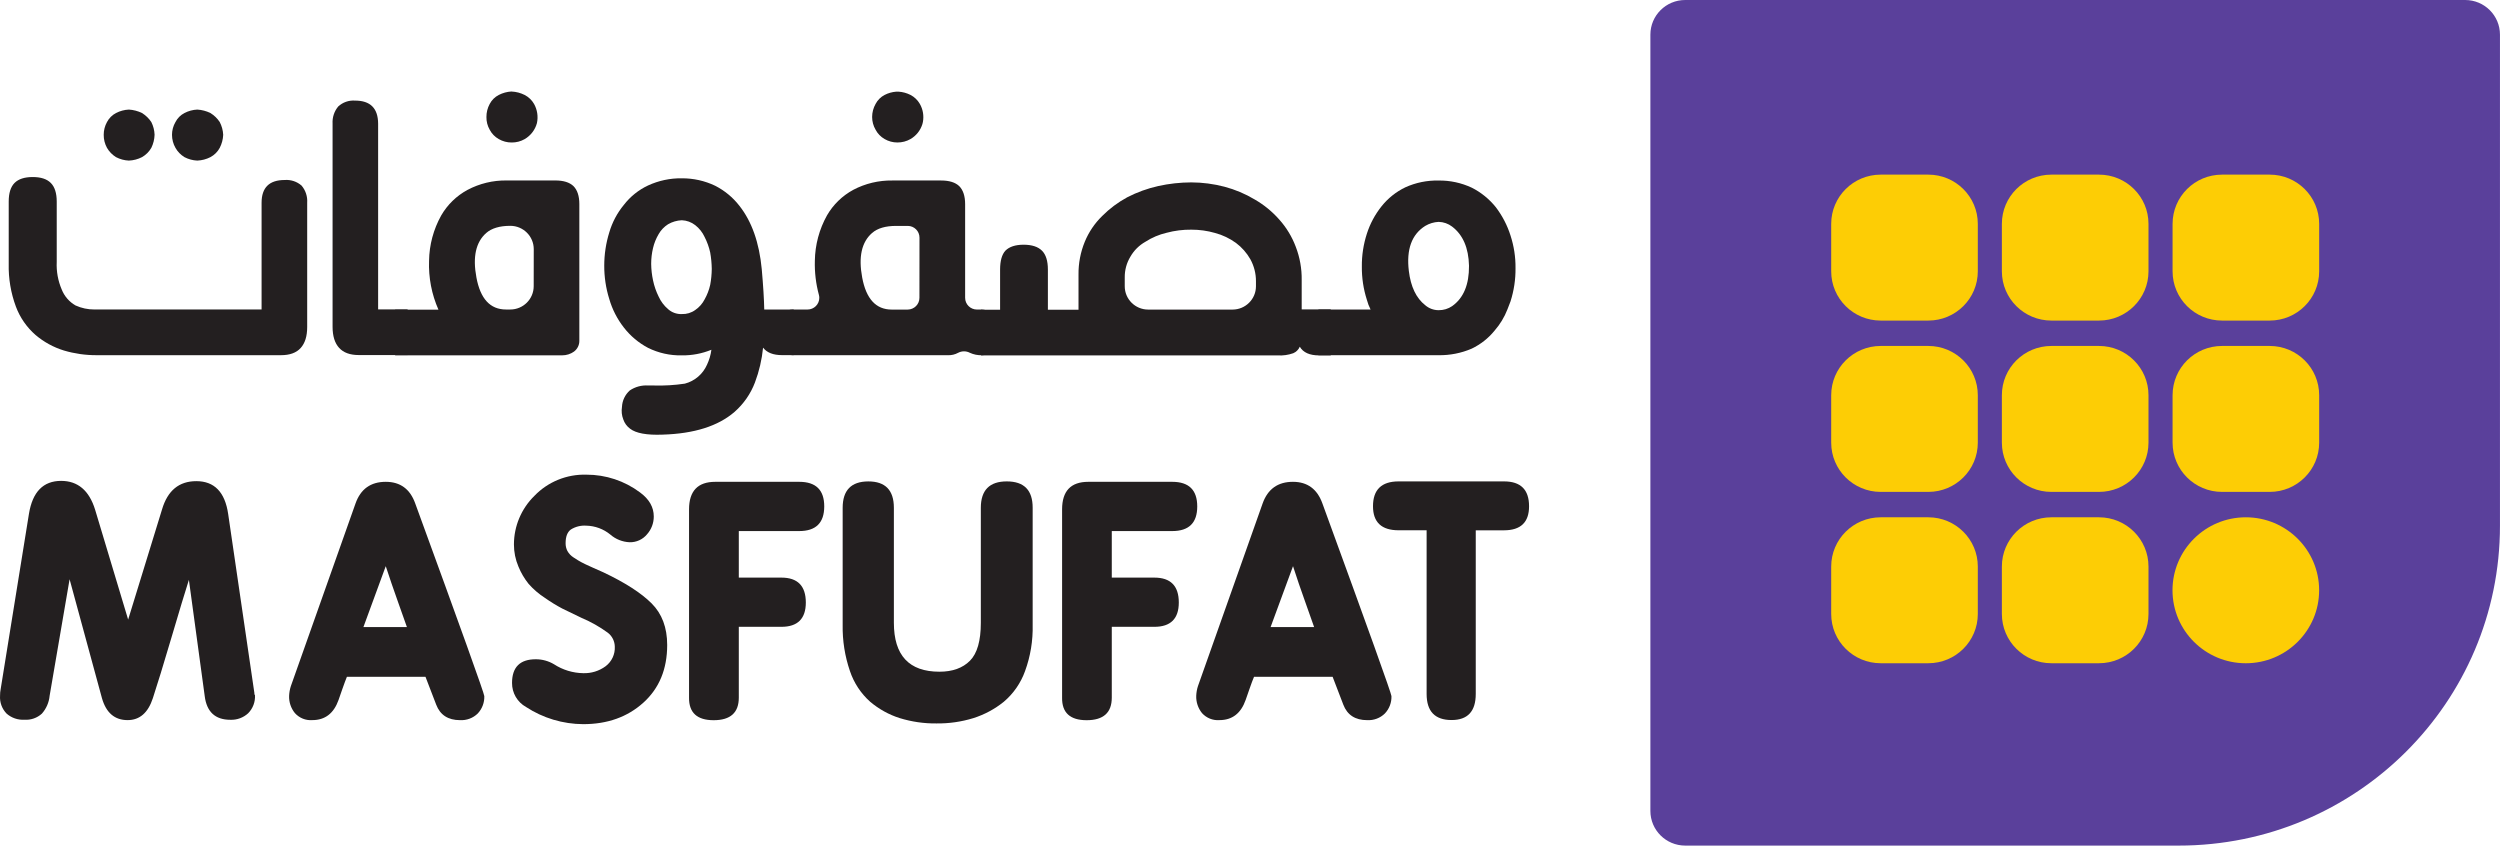
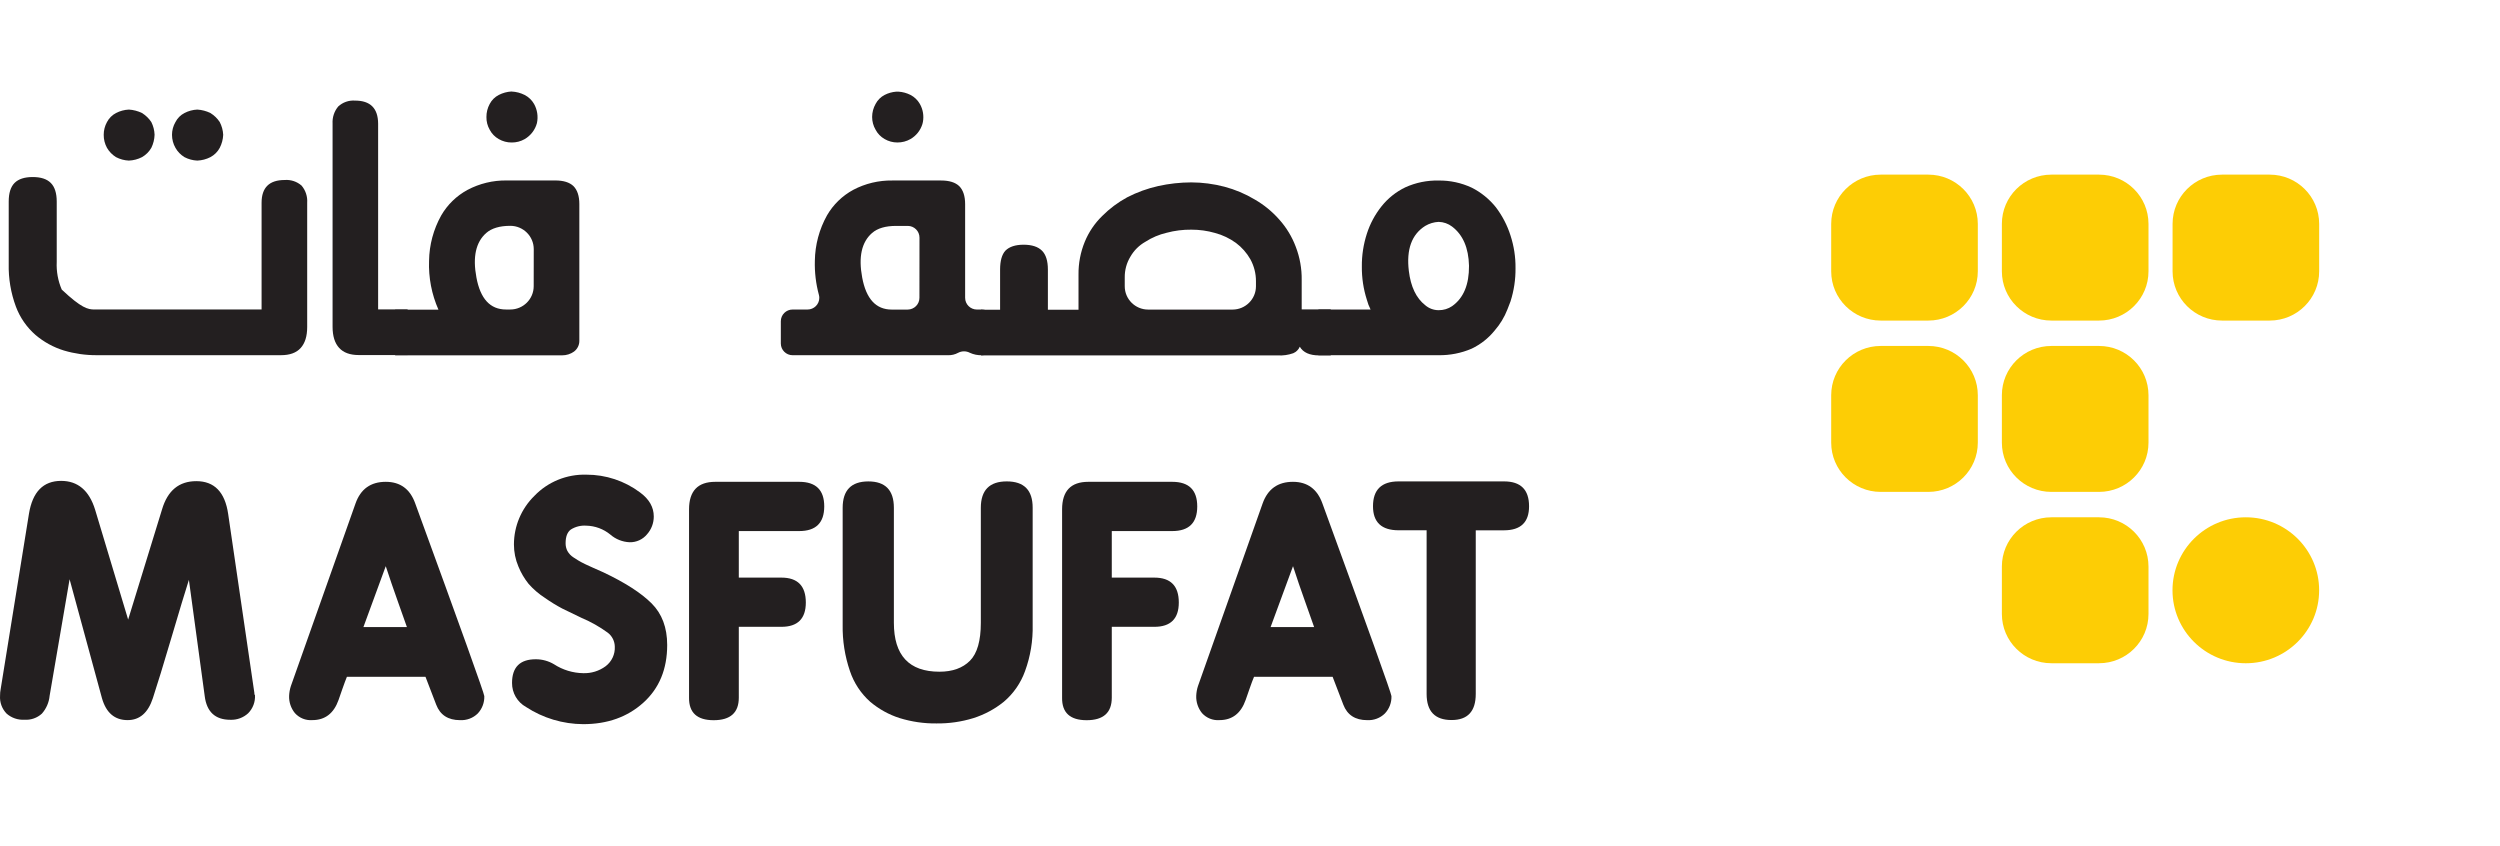
<svg xmlns="http://www.w3.org/2000/svg" width="136" height="46" viewBox="0 0 136 46" fill="none">
  <path d="M3.326 26.16C4.233 26.16 4.85 26.681 5.173 27.724L6.971 33.706L8.816 27.708C9.119 26.686 9.739 26.175 10.679 26.175C11.662 26.175 12.24 26.771 12.413 27.964L13.839 37.704V37.769C13.839 37.777 13.844 37.784 13.852 37.785C13.853 37.785 13.855 37.785 13.855 37.785L13.871 37.818C13.893 38.183 13.757 38.542 13.499 38.802C13.237 39.044 12.886 39.172 12.529 39.156C11.708 39.156 11.243 38.725 11.136 37.865L10.276 31.545C10.08 32.155 9.765 33.201 9.328 34.68C8.891 36.16 8.553 37.259 8.316 37.98C8.055 38.777 7.597 39.175 6.94 39.174C6.238 39.174 5.773 38.776 5.546 37.98L3.786 31.511L2.7 37.847C2.667 38.207 2.519 38.55 2.279 38.821C2.021 39.058 1.675 39.178 1.324 39.153C0.972 39.174 0.625 39.053 0.36 38.821C0.107 38.561 -0.022 38.207 0.003 37.847C0.001 37.728 0.013 37.608 0.036 37.491L1.576 27.945C1.771 26.756 2.355 26.16 3.326 26.16Z" fill="#231F20" />
  <path d="M20.985 26.211C21.775 26.211 22.31 26.604 22.589 27.388C25.093 34.246 26.346 37.739 26.346 37.868C26.359 38.218 26.23 38.557 25.991 38.812C25.736 39.064 25.385 39.195 25.026 39.176C24.377 39.176 23.945 38.896 23.73 38.336L23.147 36.819H18.871C18.808 36.971 18.728 37.188 18.628 37.472C18.53 37.756 18.46 37.959 18.418 38.076C18.158 38.809 17.682 39.174 16.992 39.174C16.633 39.202 16.284 39.06 16.044 38.794C15.827 38.528 15.714 38.193 15.728 37.851C15.736 37.67 15.768 37.49 15.825 37.318L19.341 27.387C19.618 26.604 20.165 26.211 20.985 26.211ZM19.77 34.112H22.136C22.017 33.768 21.849 33.297 21.633 32.693C21.418 32.091 21.203 31.466 20.985 30.8L19.77 34.112Z" fill="#231F20" />
  <path d="M31.903 25.822C32.955 25.82 33.98 26.16 34.82 26.79C35.316 27.155 35.565 27.59 35.565 28.095C35.567 28.456 35.435 28.803 35.194 29.071C34.962 29.349 34.616 29.507 34.252 29.498C33.864 29.482 33.492 29.334 33.2 29.079C32.83 28.776 32.368 28.605 31.888 28.596C31.595 28.576 31.303 28.649 31.055 28.805C30.864 28.945 30.769 29.192 30.769 29.549C30.767 29.697 30.8 29.843 30.867 29.974C30.949 30.12 31.066 30.242 31.208 30.33C31.369 30.439 31.512 30.523 31.629 30.586C31.746 30.651 31.947 30.745 32.229 30.871C32.511 30.996 32.709 31.082 32.828 31.137C34.006 31.695 34.879 32.257 35.445 32.822C36.011 33.386 36.295 34.141 36.295 35.088C36.295 36.4 35.862 37.446 34.999 38.225C34.136 39.004 33.045 39.394 31.727 39.394C30.621 39.389 29.539 39.064 28.616 38.46C28.141 38.196 27.851 37.694 27.855 37.153C27.855 36.293 28.288 35.862 29.151 35.864C29.5 35.864 29.841 35.958 30.14 36.137C30.613 36.444 31.162 36.611 31.727 36.621C32.166 36.635 32.596 36.502 32.949 36.241C33.28 35.989 33.466 35.591 33.445 35.177C33.44 34.88 33.3 34.599 33.063 34.419C32.621 34.096 32.143 33.826 31.637 33.613C31.184 33.397 30.833 33.228 30.583 33.103C30.259 32.931 29.944 32.738 29.643 32.525C29.312 32.312 29.012 32.054 28.753 31.759C28.526 31.475 28.34 31.16 28.203 30.823C28.04 30.44 27.957 30.029 27.958 29.614C27.96 28.623 28.36 27.673 29.069 26.977C29.805 26.209 30.836 25.79 31.903 25.822Z" fill="#231F20" />
  <path d="M38.91 26.211H43.478C44.387 26.211 44.84 26.657 44.839 27.551C44.837 28.444 44.384 28.89 43.478 28.89H40.191V31.422H42.508C43.392 31.422 43.836 31.873 43.837 32.776C43.837 33.658 43.393 34.099 42.508 34.099H40.191V37.953C40.191 38.768 39.737 39.177 38.83 39.179C37.922 39.181 37.475 38.771 37.484 37.953V27.713C37.484 26.711 37.959 26.211 38.91 26.211Z" fill="#231F20" />
  <path d="M54.768 26.188C55.709 26.188 56.179 26.665 56.177 27.623V33.992C56.197 34.849 56.057 35.702 55.763 36.507C55.531 37.155 55.132 37.733 54.605 38.178C54.115 38.574 53.554 38.874 52.954 39.065C52.303 39.266 51.626 39.363 50.944 39.355C50.265 39.363 49.592 39.264 48.944 39.065C48.355 38.878 47.812 38.576 47.34 38.178C46.833 37.727 46.453 37.15 46.237 36.507C45.96 35.698 45.826 34.847 45.841 33.992V27.625C45.841 26.67 46.306 26.191 47.234 26.189C48.162 26.188 48.627 26.666 48.627 27.625V33.881C48.627 35.654 49.453 36.541 51.105 36.541C51.818 36.541 52.371 36.341 52.766 35.944C53.161 35.546 53.357 34.857 53.357 33.88V27.625C53.358 26.666 53.828 26.188 54.768 26.188Z" fill="#231F20" />
  <path d="M59.202 26.211H63.77C64.677 26.211 65.13 26.657 65.13 27.551C65.13 28.444 64.677 28.89 63.77 28.89H60.481V31.422H62.797C63.683 31.422 64.127 31.873 64.127 32.776C64.127 33.658 63.683 34.099 62.797 34.099H60.481V37.953C60.481 38.768 60.027 39.177 59.12 39.179C58.213 39.181 57.765 38.771 57.778 37.953V27.713C57.778 26.711 58.252 26.211 59.202 26.211Z" fill="#231F20" />
  <path d="M70.335 26.211C71.123 26.211 71.658 26.604 71.939 27.388C74.443 34.246 75.695 37.739 75.695 37.868C75.707 38.218 75.58 38.557 75.338 38.812C75.084 39.064 74.733 39.195 74.374 39.176C73.725 39.176 73.293 38.896 73.077 38.336L72.495 36.819H68.219C68.154 36.971 68.072 37.188 67.974 37.472C67.876 37.756 67.806 37.959 67.764 38.076C67.506 38.809 67.031 39.174 66.338 39.174C65.981 39.202 65.63 39.06 65.39 38.794C65.175 38.528 65.062 38.193 65.075 37.851C65.082 37.67 65.114 37.49 65.171 37.318L68.687 27.387C68.966 26.605 69.514 26.211 70.335 26.211ZM69.121 34.112H71.488C71.369 33.768 71.201 33.297 70.986 32.693C70.77 32.091 70.555 31.466 70.34 30.8L69.121 34.112Z" fill="#231F20" />
  <path d="M76.085 26.188H81.82C82.728 26.188 83.181 26.639 83.181 27.542C83.181 28.412 82.728 28.847 81.82 28.849H80.281V37.751C80.281 38.697 79.843 39.17 78.967 39.17C78.06 39.17 77.608 38.697 77.608 37.751V28.847H76.085C75.156 28.847 74.691 28.412 74.691 27.54C74.691 26.639 75.155 26.188 76.085 26.188Z" fill="#231F20" />
-   <path d="M0.792 9.952C1.006 9.738 1.336 9.631 1.778 9.631C2.22 9.631 2.548 9.736 2.763 9.952C2.978 10.167 3.086 10.506 3.086 10.967V14.247C3.062 14.764 3.155 15.278 3.359 15.753C3.504 16.116 3.766 16.42 4.107 16.616C4.432 16.764 4.786 16.839 5.143 16.836H14.23V11.032C14.23 10.204 14.649 9.792 15.488 9.792C15.822 9.766 16.154 9.876 16.406 10.097C16.625 10.355 16.734 10.69 16.711 11.026V17.782C16.711 18.291 16.594 18.669 16.356 18.932C16.118 19.195 15.76 19.322 15.287 19.322H5.249C4.651 19.325 4.055 19.239 3.481 19.069C2.913 18.895 2.386 18.607 1.934 18.223C1.455 17.805 1.088 17.277 0.866 16.683C0.588 15.936 0.456 15.145 0.474 14.35V10.966C0.473 10.506 0.58 10.167 0.792 9.952ZM7.01 5.961C7.258 5.976 7.499 6.039 7.723 6.148C7.926 6.273 8.101 6.44 8.232 6.64C8.341 6.856 8.401 7.093 8.409 7.333C8.401 7.58 8.341 7.822 8.232 8.043C8.111 8.254 7.935 8.429 7.723 8.549C7.502 8.663 7.258 8.726 7.01 8.736C6.767 8.726 6.528 8.661 6.313 8.549C6.109 8.424 5.939 8.249 5.82 8.043C5.701 7.825 5.639 7.582 5.642 7.333C5.641 7.091 5.703 6.852 5.82 6.64C5.93 6.429 6.101 6.258 6.313 6.148C6.53 6.036 6.768 5.972 7.01 5.961ZM10.732 5.961C10.98 5.976 11.222 6.039 11.445 6.148C11.649 6.273 11.824 6.44 11.954 6.64C12.065 6.854 12.13 7.091 12.142 7.333C12.132 7.58 12.067 7.822 11.954 8.043C11.838 8.259 11.662 8.434 11.445 8.549C11.223 8.663 10.98 8.726 10.732 8.736C10.489 8.726 10.251 8.661 10.036 8.549C9.83 8.424 9.662 8.251 9.545 8.043C9.421 7.827 9.357 7.582 9.357 7.333C9.357 7.09 9.422 6.851 9.545 6.64C9.652 6.429 9.825 6.256 10.036 6.148C10.253 6.036 10.489 5.972 10.732 5.961Z" fill="#231F20" />
+   <path d="M0.792 9.952C1.006 9.738 1.336 9.631 1.778 9.631C2.22 9.631 2.548 9.736 2.763 9.952C2.978 10.167 3.086 10.506 3.086 10.967V14.247C3.062 14.764 3.155 15.278 3.359 15.753C4.432 16.764 4.786 16.839 5.143 16.836H14.23V11.032C14.23 10.204 14.649 9.792 15.488 9.792C15.822 9.766 16.154 9.876 16.406 10.097C16.625 10.355 16.734 10.69 16.711 11.026V17.782C16.711 18.291 16.594 18.669 16.356 18.932C16.118 19.195 15.76 19.322 15.287 19.322H5.249C4.651 19.325 4.055 19.239 3.481 19.069C2.913 18.895 2.386 18.607 1.934 18.223C1.455 17.805 1.088 17.277 0.866 16.683C0.588 15.936 0.456 15.145 0.474 14.35V10.966C0.473 10.506 0.58 10.167 0.792 9.952ZM7.01 5.961C7.258 5.976 7.499 6.039 7.723 6.148C7.926 6.273 8.101 6.44 8.232 6.64C8.341 6.856 8.401 7.093 8.409 7.333C8.401 7.58 8.341 7.822 8.232 8.043C8.111 8.254 7.935 8.429 7.723 8.549C7.502 8.663 7.258 8.726 7.01 8.736C6.767 8.726 6.528 8.661 6.313 8.549C6.109 8.424 5.939 8.249 5.82 8.043C5.701 7.825 5.639 7.582 5.642 7.333C5.641 7.091 5.703 6.852 5.82 6.64C5.93 6.429 6.101 6.258 6.313 6.148C6.53 6.036 6.768 5.972 7.01 5.961ZM10.732 5.961C10.98 5.976 11.222 6.039 11.445 6.148C11.649 6.273 11.824 6.44 11.954 6.64C12.065 6.854 12.13 7.091 12.142 7.333C12.132 7.58 12.067 7.822 11.954 8.043C11.838 8.259 11.662 8.434 11.445 8.549C11.223 8.663 10.98 8.726 10.732 8.736C10.489 8.726 10.251 8.661 10.036 8.549C9.83 8.424 9.662 8.251 9.545 8.043C9.421 7.827 9.357 7.582 9.357 7.333C9.357 7.09 9.422 6.851 9.545 6.64C9.652 6.429 9.825 6.256 10.036 6.148C10.253 6.036 10.489 5.972 10.732 5.961Z" fill="#231F20" />
  <path d="M19.314 5.472C20.146 5.472 20.564 5.889 20.57 6.724V16.832H22.174V19.315H19.518C19.043 19.315 18.686 19.185 18.449 18.925C18.211 18.666 18.092 18.282 18.092 17.776V6.722C18.073 6.386 18.182 6.053 18.399 5.793C18.645 5.564 18.976 5.448 19.314 5.472Z" fill="#231F20" />
  <path d="M27.557 9.817H30.208C30.65 9.817 30.978 9.918 31.193 10.121C31.408 10.335 31.516 10.663 31.516 11.102V18.55C31.516 18.776 31.408 18.989 31.227 19.125C31.04 19.26 30.813 19.331 30.583 19.33H21.496V16.847H23.852C23.482 16.011 23.307 15.1 23.341 14.187C23.353 13.322 23.581 12.474 24.003 11.719C24.341 11.134 24.834 10.655 25.429 10.332C26.085 9.984 26.816 9.807 27.557 9.817ZM29.036 13.554C29.036 12.854 28.465 12.285 27.762 12.285C27.185 12.285 26.747 12.415 26.452 12.674C25.886 13.17 25.707 13.976 25.917 15.093C26.131 16.254 26.666 16.835 27.521 16.837H27.759C28.462 16.837 29.033 16.269 29.033 15.569L29.036 13.554ZM27.831 4.98C28.079 4.99 28.322 5.055 28.544 5.167C28.757 5.277 28.934 5.447 29.053 5.655C29.23 5.972 29.286 6.344 29.209 6.698C29.111 7.063 28.872 7.375 28.544 7.567C28.327 7.692 28.08 7.755 27.831 7.752C27.586 7.753 27.345 7.688 27.134 7.567C26.924 7.448 26.752 7.273 26.64 7.058C26.519 6.847 26.457 6.609 26.462 6.365C26.46 6.118 26.521 5.873 26.64 5.655C26.749 5.444 26.922 5.274 27.134 5.165C27.349 5.055 27.586 4.99 27.829 4.977H27.831V4.98Z" fill="#231F20" />
-   <path d="M37.09 9.7C37.72 9.696 38.34 9.834 38.907 10.106C39.418 10.367 39.865 10.736 40.217 11.187C40.896 12.044 41.302 13.194 41.439 14.638C41.521 15.562 41.565 16.294 41.575 16.837H43.178V19.319H42.548C42.062 19.319 41.717 19.183 41.511 18.913C41.447 19.561 41.299 20.198 41.069 20.807C40.836 21.421 40.457 21.968 39.964 22.403C39.07 23.179 37.764 23.593 36.044 23.644C35.184 23.678 34.596 23.569 34.277 23.322C34.103 23.195 33.974 23.017 33.906 22.814C33.822 22.598 33.799 22.366 33.835 22.138C33.85 21.794 34.003 21.471 34.261 21.24C34.556 21.041 34.909 20.946 35.264 20.971H35.574C36.137 20.987 36.7 20.954 37.256 20.87C37.796 20.729 38.24 20.347 38.462 19.839C38.583 19.582 38.664 19.308 38.7 19.027C38.188 19.236 37.64 19.34 37.085 19.332C36.449 19.345 35.821 19.204 35.251 18.922C34.741 18.652 34.294 18.277 33.941 17.822C33.578 17.358 33.307 16.83 33.144 16.265C32.959 15.674 32.868 15.057 32.871 14.438C32.873 13.831 32.964 13.227 33.144 12.645C33.305 12.095 33.576 11.583 33.941 11.142C34.287 10.694 34.737 10.333 35.251 10.091C35.829 9.825 36.455 9.69 37.09 9.7ZM37.09 11.981C36.826 11.993 36.569 12.067 36.341 12.2C36.131 12.334 35.955 12.517 35.832 12.733C35.692 12.97 35.587 13.227 35.525 13.493C35.457 13.775 35.424 14.066 35.424 14.357C35.428 14.659 35.462 14.958 35.525 15.252C35.589 15.559 35.692 15.857 35.832 16.138C35.95 16.398 36.124 16.629 36.341 16.815C36.545 16.999 36.814 17.096 37.09 17.085C37.351 17.095 37.609 17.018 37.821 16.864C38.036 16.718 38.211 16.52 38.33 16.289C38.47 16.041 38.573 15.773 38.635 15.495C38.689 15.209 38.716 14.922 38.72 14.631C38.716 14.331 38.687 14.032 38.635 13.737C38.57 13.443 38.468 13.159 38.33 12.89C38.214 12.639 38.039 12.418 37.821 12.248C37.612 12.085 37.356 11.991 37.09 11.981Z" fill="#231F20" />
  <path d="M48.544 9.819H51.195C51.637 9.819 51.965 9.92 52.18 10.123C52.394 10.337 52.503 10.665 52.503 11.104V16.201C52.503 16.553 52.79 16.839 53.144 16.839H53.412C53.764 16.838 54.051 17.122 54.053 17.473L54.061 18.682C54.064 19.035 53.779 19.324 53.425 19.325H53.42C53.193 19.332 52.966 19.286 52.761 19.192C52.562 19.087 52.322 19.087 52.123 19.192C51.953 19.285 51.761 19.33 51.567 19.324H43.118C42.764 19.324 42.477 19.038 42.477 18.686V17.476C42.477 17.123 42.764 16.838 43.118 16.838H43.928C44.281 16.839 44.568 16.557 44.57 16.206C44.57 16.149 44.563 16.092 44.547 16.037C44.384 15.433 44.31 14.808 44.328 14.183C44.341 13.317 44.568 12.469 44.99 11.714C45.328 11.13 45.821 10.651 46.416 10.328C47.072 9.982 47.803 9.808 48.544 9.819ZM50.02 12.927C50.02 12.575 49.735 12.289 49.381 12.289H48.746C48.169 12.289 47.733 12.419 47.438 12.677C46.871 13.174 46.694 13.98 46.903 15.097C47.118 16.258 47.651 16.839 48.506 16.841H49.377C49.731 16.839 50.017 16.555 50.017 16.203L50.02 12.927ZM48.748 4.987C48.793 4.984 48.839 4.984 48.885 4.987C49.11 5.001 49.328 5.062 49.531 5.164C49.744 5.274 49.921 5.445 50.04 5.653C50.209 5.951 50.268 6.299 50.206 6.635C50.2 6.676 50.19 6.715 50.178 6.752C50.072 7.095 49.842 7.384 49.532 7.564C49.315 7.689 49.069 7.752 48.819 7.751C48.575 7.752 48.333 7.687 48.123 7.564C47.914 7.445 47.743 7.27 47.632 7.057C47.508 6.846 47.444 6.607 47.444 6.364C47.444 6.115 47.509 5.872 47.632 5.654C47.741 5.445 47.912 5.273 48.123 5.165C48.314 5.065 48.527 5.005 48.748 4.987Z" fill="#231F20" />
  <path d="M64.806 9.922C65.415 9.924 66.02 10.003 66.608 10.157C67.187 10.31 67.743 10.544 68.255 10.851C68.761 11.141 69.214 11.513 69.598 11.95C69.983 12.382 70.285 12.88 70.489 13.423C70.712 14.001 70.821 14.615 70.812 15.233V16.83H72.392V19.334H71.763C71.242 19.334 70.891 19.176 70.709 18.861C70.64 19.02 70.513 19.147 70.353 19.215C70.081 19.311 69.792 19.352 69.503 19.334H53.367V16.851H54.405V14.665C54.405 14.193 54.501 13.848 54.694 13.636C54.909 13.421 55.237 13.314 55.679 13.312C56.134 13.312 56.467 13.421 56.682 13.636C56.898 13.85 57.005 14.193 57.005 14.665V16.848H58.671V14.944C58.663 14.331 58.779 13.72 59.012 13.152C59.229 12.624 59.553 12.145 59.963 11.747C60.364 11.344 60.823 11.003 61.322 10.732C61.854 10.458 62.42 10.253 63.004 10.122C63.596 9.99 64.201 9.924 64.806 9.922ZM64.806 12.494C64.353 12.489 63.901 12.546 63.464 12.663C63.053 12.759 62.663 12.924 62.309 13.153C61.968 13.345 61.686 13.626 61.493 13.964C61.286 14.305 61.18 14.698 61.186 15.097V15.573C61.186 16.273 61.757 16.841 62.461 16.841H67.05C67.753 16.841 68.324 16.273 68.324 15.573V15.302C68.327 14.883 68.221 14.469 68.019 14.102C67.821 13.756 67.555 13.454 67.236 13.215C66.893 12.967 66.506 12.781 66.097 12.673C65.679 12.553 65.244 12.492 64.806 12.494Z" fill="#231F20" />
  <path d="M78.263 9.821C78.884 9.813 79.501 9.946 80.064 10.21C80.573 10.466 81.018 10.83 81.374 11.273C81.726 11.738 81.997 12.257 82.172 12.813C82.358 13.386 82.451 13.983 82.444 14.586C82.451 15.2 82.358 15.812 82.172 16.396C82.115 16.554 82.059 16.7 82.002 16.836C81.839 17.257 81.602 17.645 81.305 17.986C80.968 18.402 80.542 18.736 80.059 18.967C79.491 19.212 78.876 19.332 78.258 19.323H71.723V16.84H74.56C74.473 16.669 74.405 16.492 74.357 16.307C74.17 15.723 74.078 15.112 74.085 14.498C74.078 13.894 74.171 13.292 74.357 12.715C74.53 12.174 74.801 11.669 75.155 11.224C75.503 10.788 75.943 10.435 76.447 10.192C77.015 9.933 77.636 9.807 78.263 9.821ZM78.263 12.07C78.005 12.082 77.754 12.158 77.532 12.29C76.796 12.752 76.499 13.569 76.641 14.742C76.744 15.597 77.041 16.218 77.532 16.603C77.734 16.778 77.994 16.875 78.263 16.874C78.524 16.877 78.78 16.801 78.995 16.654C79.617 16.215 79.922 15.482 79.914 14.456C79.891 13.485 79.584 12.775 78.995 12.327C78.785 12.166 78.529 12.077 78.263 12.07Z" fill="#231F20" />
-   <path d="M91.675 0H134.104C135.15 0 135.998 0.844 135.998 1.885V28.601C135.998 38.211 128.173 46 118.518 46H91.675C90.63 46 89.781 45.156 89.781 44.115V1.885C89.781 0.843 90.63 0 91.675 0Z" fill="#5A409B" />
  <path d="M120.879 9.5H123.472C124.959 9.5 126.163 10.7 126.163 12.179V14.76C126.163 16.239 124.958 17.439 123.472 17.439H120.879C119.393 17.439 118.188 16.239 118.188 14.76V12.179C118.188 10.7 119.391 9.5 120.879 9.5Z" fill="#FDCD05" />
  <path d="M111.594 9.5H114.186C115.673 9.5 116.878 10.7 116.878 12.179V14.76C116.878 16.239 115.673 17.439 114.186 17.439H111.594C110.108 17.439 108.902 16.239 108.902 14.76V12.179C108.901 10.7 110.106 9.5 111.594 9.5Z" fill="#FDCD05" />
  <path d="M102.309 9.5H104.901C106.387 9.5 107.593 10.7 107.593 12.179V14.76C107.593 16.239 106.387 17.439 104.901 17.439H102.309C100.823 17.439 99.617 16.239 99.617 14.76V12.179C99.617 10.7 100.823 9.5 102.309 9.5Z" fill="#FDCD05" />
-   <path d="M120.879 18.82H123.472C124.959 18.82 126.163 20.02 126.163 21.5V24.08C126.163 25.561 124.958 26.759 123.472 26.759H120.879C119.393 26.759 118.188 25.559 118.188 24.08V21.5C118.188 20.02 119.391 18.82 120.879 18.82Z" fill="#FDCD05" />
  <path d="M111.594 18.82H114.186C115.673 18.82 116.878 20.02 116.878 21.5V24.08C116.878 25.561 115.673 26.759 114.186 26.759H111.594C110.108 26.759 108.902 25.559 108.902 24.08V21.5C108.901 20.02 110.106 18.82 111.594 18.82Z" fill="#FDCD05" />
  <path d="M102.309 18.82H104.901C106.387 18.82 107.593 20.02 107.593 21.5V24.08C107.593 25.561 106.387 26.759 104.901 26.759H102.309C100.823 26.759 99.617 25.559 99.617 24.08V21.5C99.617 20.02 100.823 18.82 102.309 18.82Z" fill="#FDCD05" />
  <path d="M122.172 28.141C124.375 28.141 126.161 29.919 126.161 32.111C126.161 34.303 124.375 36.081 122.172 36.081C119.97 36.081 118.184 34.303 118.184 32.111C118.185 29.919 119.97 28.141 122.172 28.141Z" fill="#FDCD05" />
  <path d="M111.594 28.141H114.186C115.673 28.141 116.878 29.341 116.878 30.82V33.4C116.878 34.881 115.673 36.08 114.186 36.08H111.594C110.108 36.08 108.902 34.88 108.902 33.4V30.82C108.901 29.341 110.106 28.141 111.594 28.141Z" fill="#FDCD05" />
-   <path d="M102.309 28.141H104.901C106.387 28.141 107.593 29.341 107.593 30.82V33.4C107.593 34.881 106.387 36.08 104.901 36.08H102.309C100.823 36.08 99.617 34.88 99.617 33.4V30.82C99.617 29.341 100.823 28.141 102.309 28.141Z" fill="#FDCD05" />
</svg>